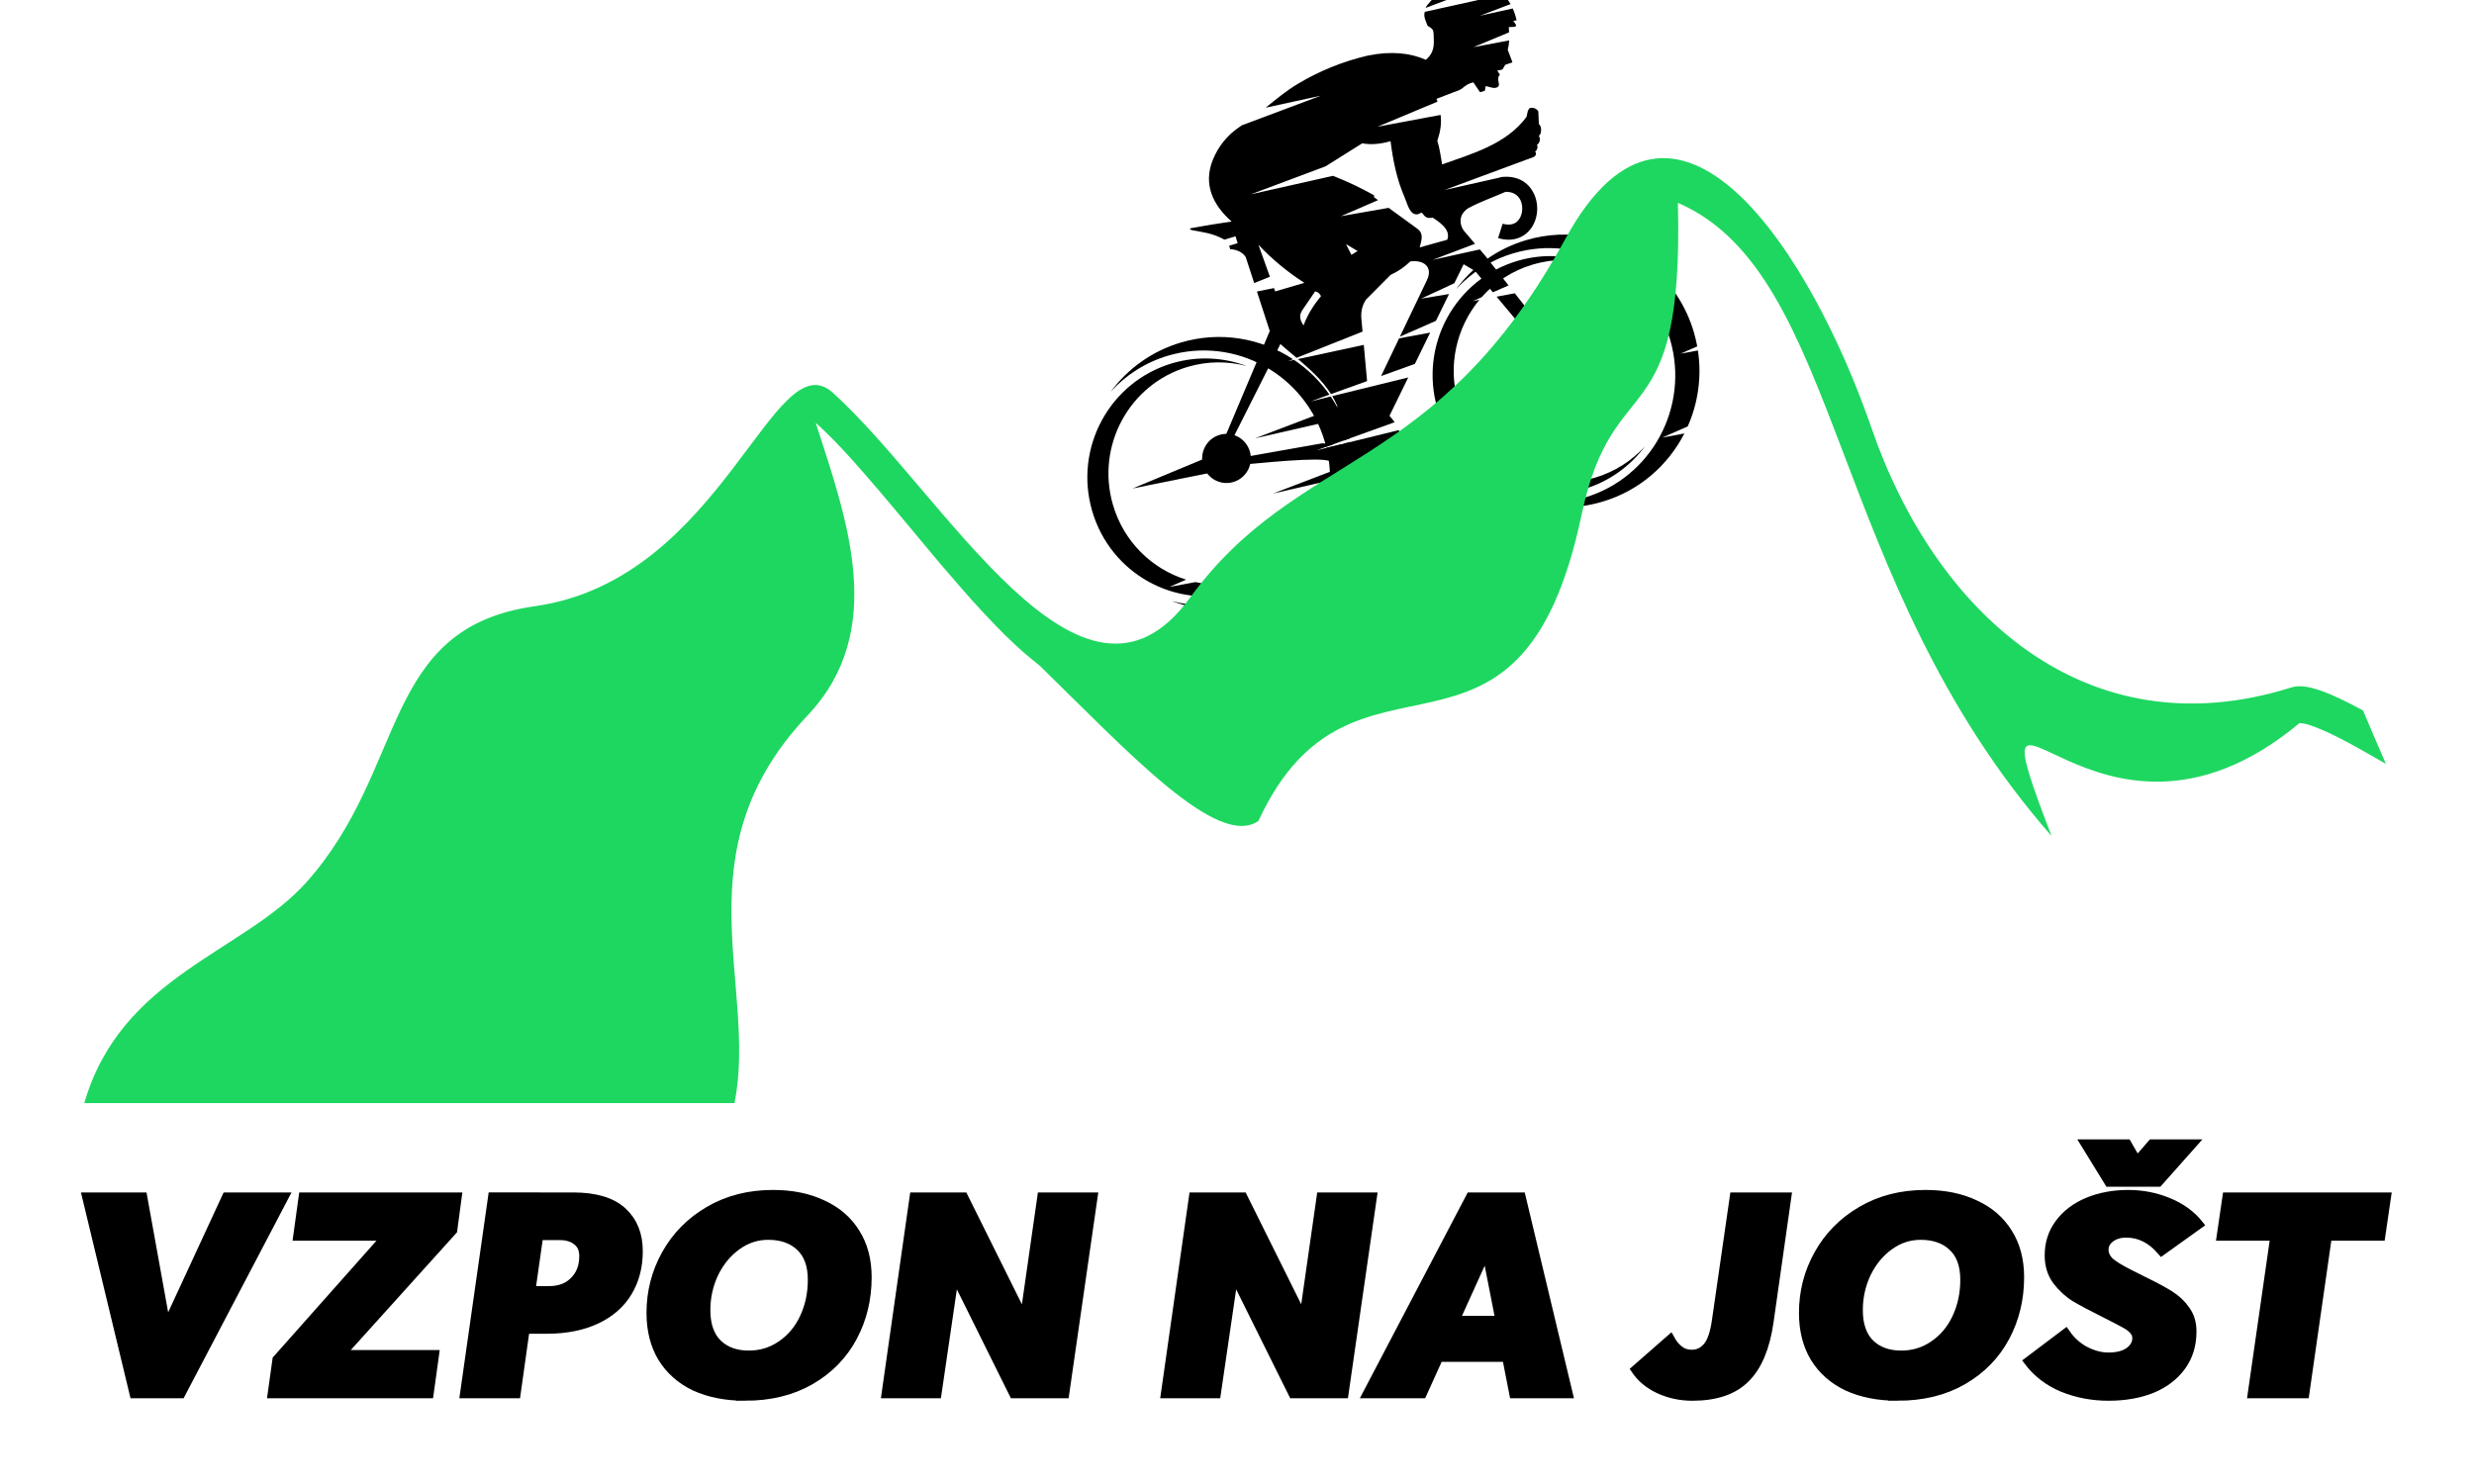
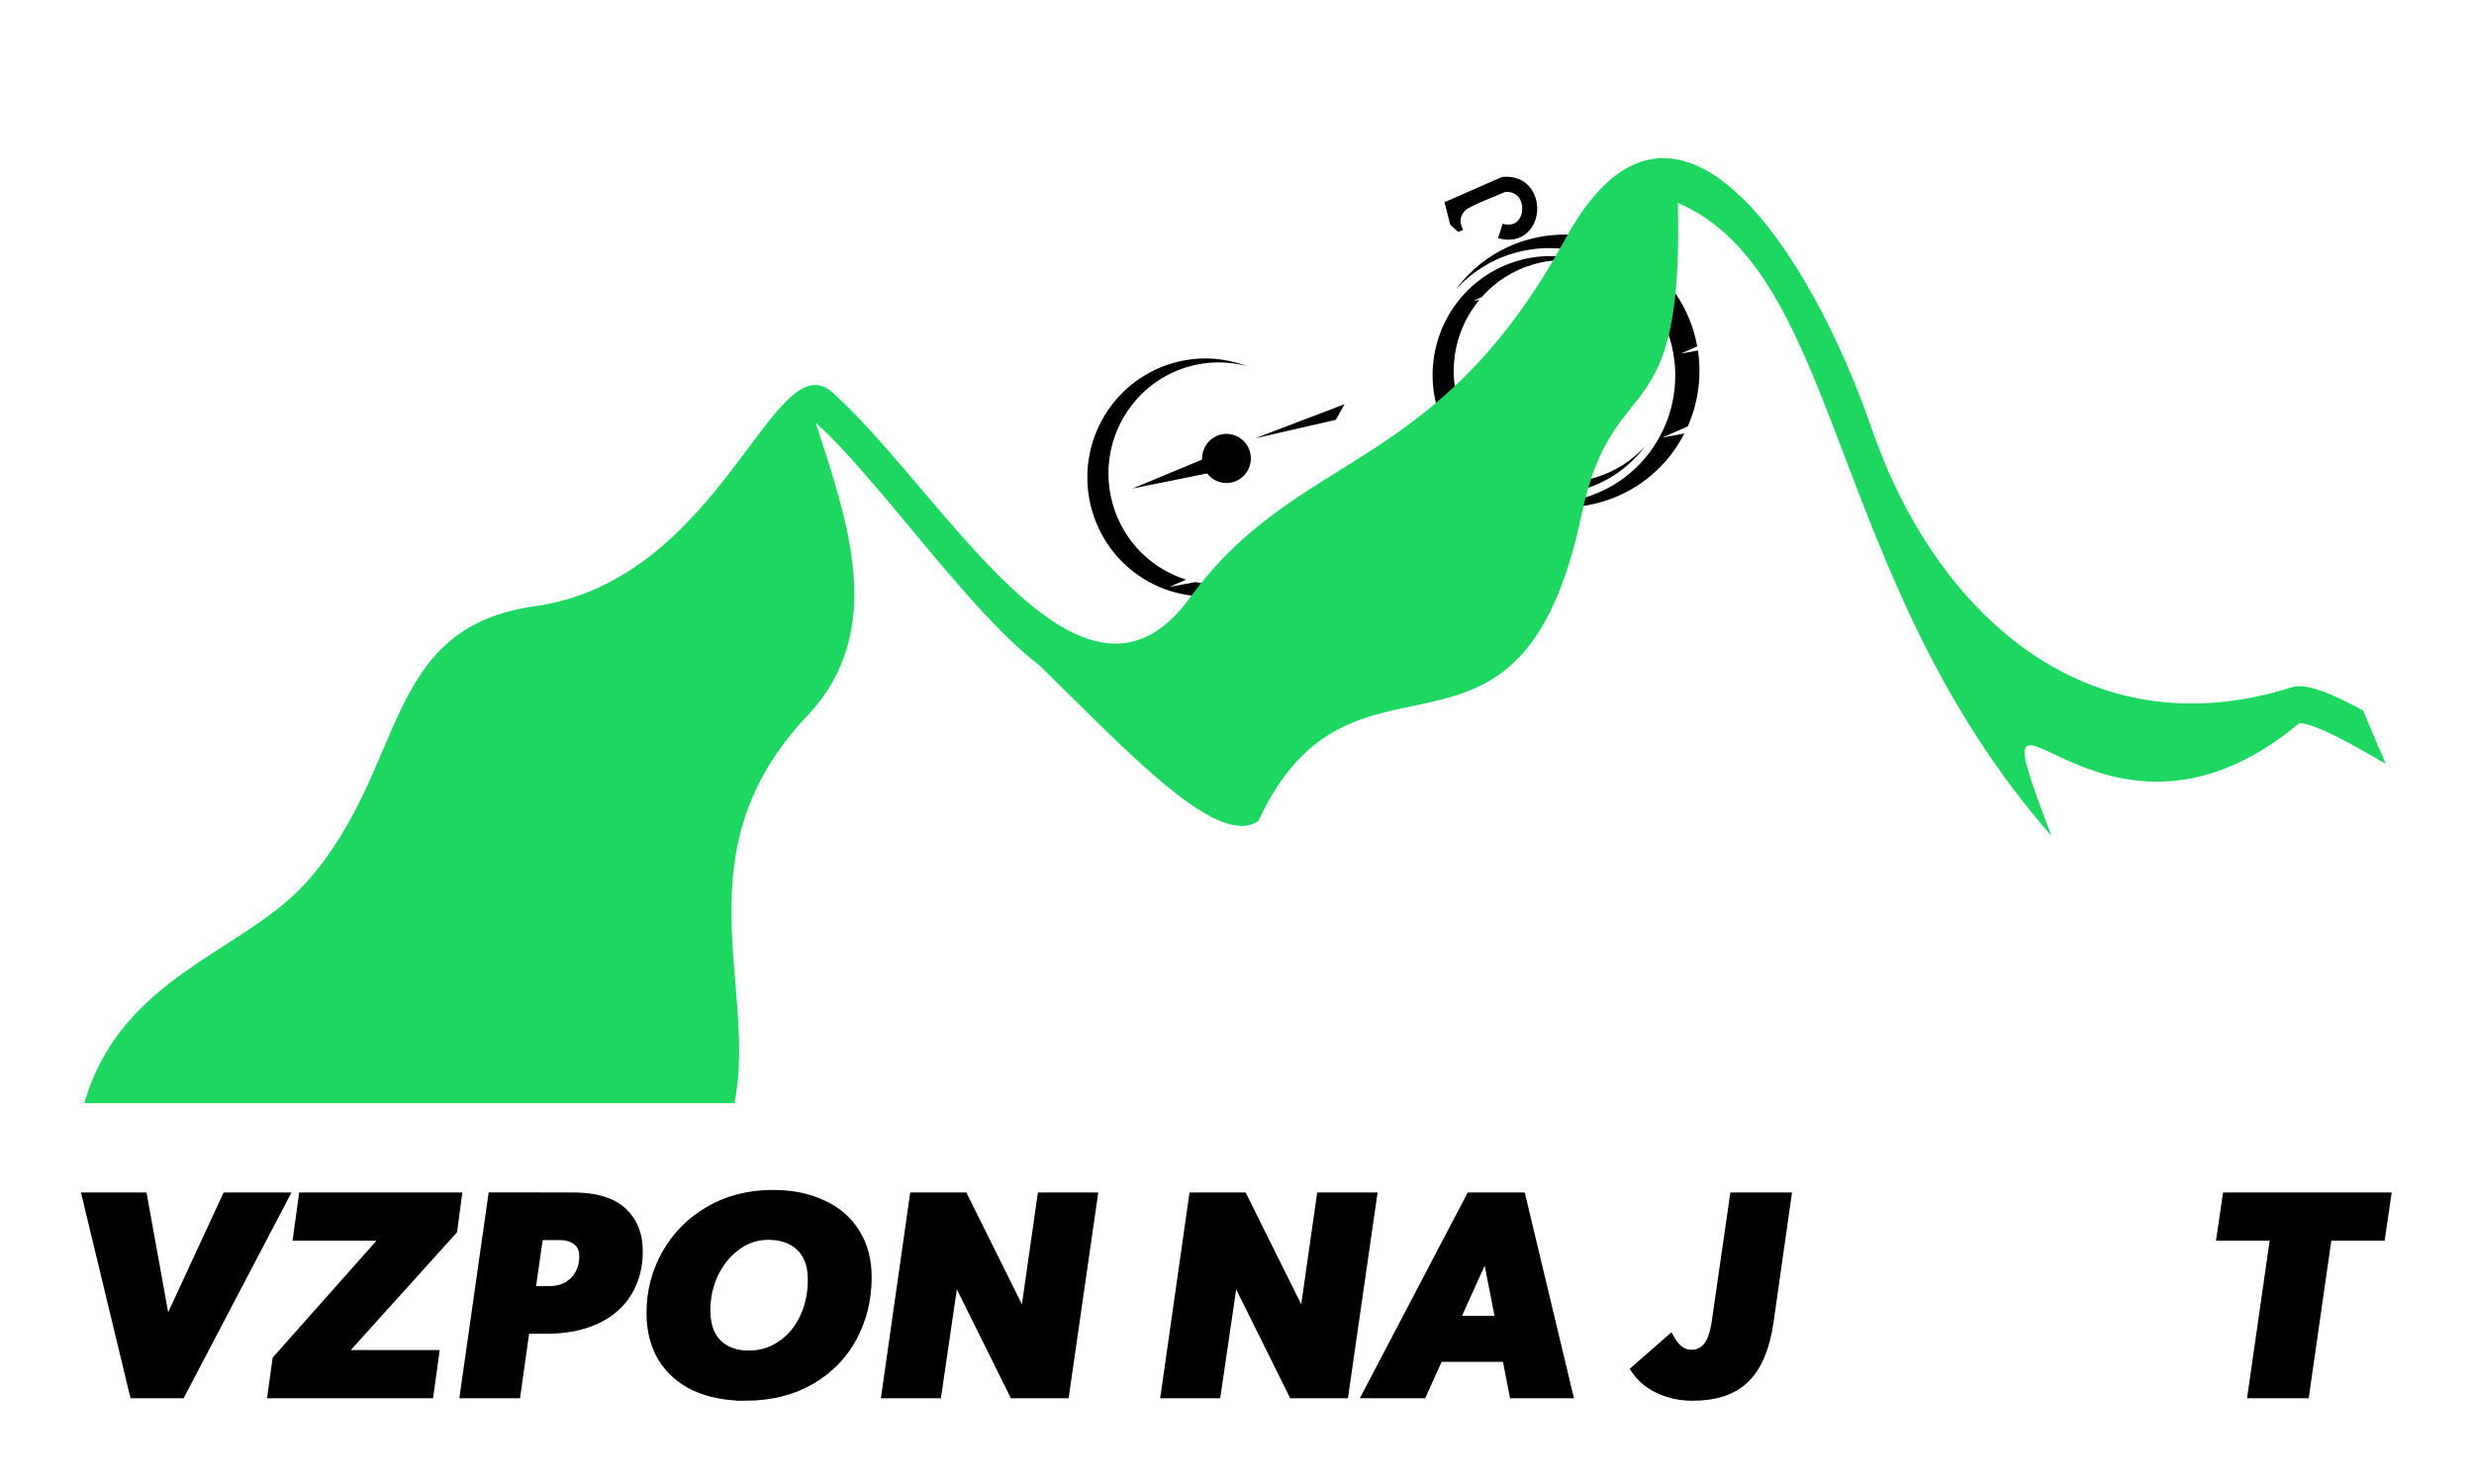
<svg xmlns="http://www.w3.org/2000/svg" xmlns:ns1="http://www.inkscape.org/namespaces/inkscape" xmlns:ns2="http://sodipodi.sourceforge.net/DTD/sodipodi-0.dtd" width="300mm" height="180mm" viewBox="0 0 300 180" version="1.1" id="svg1042" ns1:version="1.2.2 (732a01da63, 2022-12-09, custom)" ns2:docname="logo_color.svg">
  <defs id="defs1039" />
  <g ns1:label="Layer 1" ns1:groupmode="layer" id="layer1">
    <g aria-label="VZPON NA JOŠT" transform="scale(1.078,0.927)" id="text3163-9-5-2-7-8-4-3-91" style="font-style:italic;font-weight:800;font-size:36.364px;line-height:1.25;font-family:'Averta Demo PE';-inkscape-font-specification:'Averta Demo PE, Ultra-Bold Italic';letter-spacing:0px;word-spacing:0px;stroke:#000000;stroke-width:1.109">
      <path d="m 16.005,156.581 2.655,17.091 h 0.073 l 6.8,-17.091 h 6.4 L 20.296,182.399 H 15.132 L 9.787,156.581 Z" id="path309" />
      <path d="m 43.387,161.89 -0.073,-0.109 h -9.782 l 0.618,-5.2 H 51.387 l -0.509,4.436 -12.437,16.037 0.073,0.145 h 10.327 l -0.618,5.2 H 30.66 l 0.545,-4.546 z" id="path311" />
      <path d="m 64.478,156.581 q 3.709,0 5.491,1.927 1.782,1.927 1.782,5.2 0,3.055 -1.2,5.382 -1.2,2.327 -3.527,3.6 -2.327,1.273 -5.564,1.273 h -2.436 l -1.018,8.436 H 52.296 l 3.164,-25.819 z m -2.727,12.255 q 1.818,0 2.873,-1.236 1.091,-1.236 1.091,-3.236 0,-1.309 -0.764,-1.964 -0.764,-0.691 -1.964,-0.691 h -2.436 l -0.873,7.127 z" id="path313" />
      <path d="m 83.788,182.726 q -3.164,0 -5.564,-1.273 -2.364,-1.309 -3.673,-3.782 -1.273,-2.473 -1.273,-5.891 0,-4.146 1.709,-7.709 1.709,-3.564 4.8,-5.673 3.127,-2.145 7.164,-2.145 3.164,0 5.527,1.309 2.4,1.273 3.709,3.746 1.309,2.436 1.309,5.818 0,4.291 -1.636,7.855 -1.636,3.564 -4.764,5.673 -3.091,2.073 -7.309,2.073 z m 0.436,-5.455 q 2.073,0 3.709,-1.309 1.673,-1.309 2.582,-3.564 0.909,-2.255 0.909,-4.946 0,-2.873 -1.382,-4.327 -1.345,-1.455 -3.636,-1.455 -1.964,0 -3.6,1.382 -1.6,1.345 -2.545,3.6 -0.909,2.255 -0.909,4.764 0,2.873 1.309,4.364 1.345,1.491 3.564,1.491 z" id="path315" />
      <path d="m 108.333,156.581 6.836,16 0.109,-0.036 1.964,-15.964 h 5.673 l -3.2,25.819 h -5.636 l -6.655,-15.6 h -0.109 l -1.964,15.6 h -5.636 l 3.164,-25.819 z" id="path317" />
      <path d="m 139.752,156.581 6.836,16 0.109,-0.036 1.964,-15.964 h 5.673 l -3.2,25.819 h -5.636 l -6.655,-15.6 h -0.109 l -1.964,15.6 h -5.636 l 3.164,-25.819 z" id="path319" />
      <path d="m 171.061,156.581 5.309,25.819 h -6.036 l -0.8,-4.764 h -7.746 l -1.855,4.764 h -6.109 l 11.637,-25.819 z m -3.818,7.091 h -0.073 l -3.527,9.055 h 5.127 z" id="path321" />
      <path d="m 190.371,182.726 q -1.964,0 -3.673,-0.909 -1.709,-0.909 -2.691,-2.618 l 3.855,-3.927 q 0.4,0.836 1.018,1.382 0.618,0.509 1.418,0.509 1.091,0 1.818,-0.982 0.727,-0.982 1.018,-3.491 l 2,-16.109 h 5.818 l -2,16.364 q -0.618,5.055 -2.655,7.418 -2,2.364 -5.927,2.364 z" id="path323" />
-       <path d="m 213.425,182.726 q -3.164,0 -5.564,-1.273 -2.364,-1.309 -3.673,-3.782 -1.273,-2.473 -1.273,-5.891 0,-4.146 1.709,-7.709 1.709,-3.564 4.8,-5.673 3.127,-2.145 7.164,-2.145 3.164,0 5.527,1.309 2.4,1.273 3.709,3.746 1.309,2.436 1.309,5.818 0,4.291 -1.636,7.855 -1.636,3.564 -4.764,5.673 -3.091,2.073 -7.309,2.073 z m 0.436,-5.455 q 2.073,0 3.709,-1.309 1.673,-1.309 2.582,-3.564 0.909,-2.255 0.909,-4.946 0,-2.873 -1.382,-4.327 -1.345,-1.455 -3.636,-1.455 -1.964,0 -3.6,1.382 -1.6,1.345 -2.545,3.6 -0.909,2.255 -0.909,4.764 0,2.873 1.309,4.364 1.345,1.491 3.564,1.491 z" id="path325" />
-       <path d="m 239.208,149.635 1.127,2.291 h 0.073 l 1.709,-2.291 h 4.509 l -3.891,5.091 h -5.455 l -2.691,-5.091 z m -2.036,33.091 q -2.691,0 -5.091,-1.127 -2.4,-1.164 -3.891,-3.491 l 4.146,-3.636 q 0.873,1.455 2.182,2.255 1.345,0.8 2.655,0.8 1.491,0 2.364,-0.691 0.873,-0.727 0.873,-1.745 0,-0.582 -0.364,-1.018 -0.327,-0.436 -0.909,-0.8 -0.545,-0.364 -2.218,-1.345 -2.255,-1.309 -3.418,-2.109 -1.164,-0.836 -2.073,-2.218 -0.873,-1.382 -0.873,-3.345 0,-2.4 1.164,-4.218 1.164,-1.818 3.164,-2.8 2.036,-0.982 4.509,-0.982 2.364,0 4.473,1.018 2.145,1.018 3.455,2.945 l -4.146,3.455 q -1.709,-2.291 -4,-2.291 -1.091,0 -1.818,0.618 -0.727,0.618 -0.727,1.527 0,0.8 0.582,1.491 0.618,0.655 2.218,1.6 l 1.491,0.873 q 2,1.127 3.091,1.927 1.091,0.8 1.782,1.964 0.727,1.164 0.727,2.836 0,2.655 -1.2,4.582 -1.2,1.927 -3.309,2.945 -2.109,0.982 -4.836,0.982 z" id="path327" />
      <path d="m 249.898,161.781 0.655,-5.2 h 17.855 l -0.655,5.2 h -6 l -2.545,20.618 h -5.818 l 2.545,-20.618 z" id="path329" />
    </g>
    <g id="g7552-0-6-3-7" transform="matrix(6.352,0.845,-0.838,6.407,-481.785,-303.58)" style="fill:#000000">
      <g id="g1256-96-3-7-0" transform="matrix(0.002,-8.8629803e-4,-8.8629803e-4,-0.002,95.184,60.549)" style="fill:#000000;fill-opacity:1">
-         <path d="m 10801.3,8684.16 10.5,44.02 c 16.6,-4.01 33.2,-8.03 49.7,-12.09 8.2,-1.9 17.4,6.66 15.1,14.31 l -12.1,38.33 28.4,-4.09 c 2.5,37.61 1.4,73.35 -3.1,107.01 l -290.6,20.45 282.9,20.83 c -8.2,34.72 -20.7,67.15 -37.5,97.09 l -693.5,48.77 -6.2,-12.34 c -15.5,-30.14 -6.2,-76.12 -4,-108.98 l 22.5,-26.56 c 18.5,-23.02 10.1,-41.22 5.5,-65.83 -20.7,-82.64 -34.4,-143.67 -124.3,-183.8 -112.89,94.47 -264.41,157.59 -469.24,176.36 -223.6,13.44 -441.44,-8.16 -653.77,-62.33 -111.77,-28.47 -216.82,-73.41 -322.68,-117.17 l 487.36,-35.88 -726.89,-51.11 -17.33,-5.28 c -130.61,-39.87 -230.51,-111.55 -307.17,-207.08 -142.59,-177.86 -109.32,-374.7 6.08,-554.89 -117.54,17.8 -235.37,32.86 -353.61,44.51 -17.13,0.81 -9.22,-12.17 4.16,-18.72 40.06,-19.56 76.96,-38.33 116.1,-59.51 47.97,-25.93 90.77,-58.78 129.4,-97.52 l 100.29,0.26 1.01,-61.82 -76.96,-0.23 1.01,-31.18 c 53.45,-17.1 97.76,-58.06 109.44,-103.64 l 7.18,-233.55 145.84,13.7 -17.86,291.44 c 79.09,-155.35 179.19,-300.06 289.32,-425.71 -87.11,-0.32 -176.04,1.15 -263.27,0.8 l -1.82,30.32 -149.87,13.38 11.04,-356.57 -748.29,-909.28 31.97,-42 -40.56,-39.54 c 206.84,-46.44 734.99,-136.38 898.77,-204.42 61.96,-25.76 94.21,-65.32 112.84,-100.1 14.02,-26.07 10.07,-41.99 6.29,-69.57 -12.14,-89.34 -12.86,-92.28 71.51,-106.26 27.89,-4.68 56.59,-8.43 85.49,-12.09 l 672.03,51.11 c -29.23,2.45 -62.17,5.29 -85.58,12.7 -88.65,33.86 -151.12,85.98 -200.59,146.93 25.03,49.27 31.84,96.75 27.86,141.57 l -489.98,23.22 -2.34,-6.6 -22.09,7.7 -218.56,10.44 162.77,9.23 -98.76,34.7 -663.81,74.73 c -74.53,8.43 -191.47,53.22 -91.9,155.05 l 649.61,689.15 c 32.77,-51.92 67.16,-102.45 100.81,-152.96 l 611.28,54.95 21.2,107.62 c 11.37,57.95 37.62,107.88 84.17,146.93 l 264.49,143.94 c 68.12,9.15 133.42,30.17 196.11,62.28 114.6,-16.7 178.37,-100.15 92.68,-194.82 l -360.8,-398.67 336.97,42.03 174.02,188.82 -241.86,30 312.04,46.26 122.91,133.35 78.97,-84.14 96.17,-218.15 146.6,18.29 -121.2,299.2 -30.2,67.19 -417.17,29.41 390.87,28.73 -60.71,134.74 -12.46,27.77 c -19.99,4.22 -31.24,13.05 -38.54,26.31 l -16.21,40.59 206.72,121.63 242.7,114.78 c -60.7,-9.26 77.7,11.91 67.9,17.56 l -99.9,6.58 -411.85,27.23 411.85,27.29 406.6,26.91 c 14,0.67 39.7,18.92 24.9,41.16 16.8,1.79 37.9,27.09 32.8,50.62 23,8.23 46.8,30.84 37.5,71.94 22.4,-2.82 51.3,66.72 28.4,94.27 l 26.3,106.44 c -8.4,29.71 -37.7,50.27 -67.8,46.58 l -17.3,-16.24 -26.2,-47.19 c -232.7,-176.15 -541.9,-170.53 -815.48,-185.39 6.19,51.72 19.58,149.85 17.24,206.27 46.56,66.49 77.14,128.48 89.94,204.86 l -551.74,56.82 557.94,60.09 c -0.4,8.34 -0.9,16.78 -1.5,25.47 l 146.8,11.8 c 31.5,2.53 66.1,0.37 95.2,13.35 33.2,14.8 68.1,24.49 103.7,20.83 l 31.9,-97.7 43.6,0.34 17.8,36.55 48.5,-28.32 c 27.6,-15.06 55.6,-15.93 66,8.04 5.1,26.37 -1.9,61.3 31.4,79.09 l -12.2,40.53 36.1,-3.69 c 12.4,-1.24 14.8,4.36 20.7,10.07 l 23.8,21.52 60,2.27 c 5.7,0.27 5.7,2.48 5.3,6.35 l -8.6,108.89 c 13.3,20.86 25,45.28 34.8,73.73 l -312.4,31.64 z m -65.8,446.43 c -21.6,15.78 -45.5,30.29 -71.7,43.52 -114.2,43.04 -233.3,54.87 -355.7,43.79 l -31.9,-43.18 c -18.6,-25.21 -20.5,-24.43 -47.4,-40.61 -36.4,-22.01 -50.7,-32.05 -60.7,-45.29 z M 8258.77,6509.98 c 77.79,-117.28 150.6,-234.82 189.14,-368.58 l 330.9,18.84 60.23,306.07 z m 194.61,-388.24 c 7.19,-27.84 12.87,-56.34 16.94,-85.68 5.76,-109.31 -0.2,-213.47 -27.98,-308.08 l 465.55,26.35 c -7.7,22.94 -17.33,44.75 -27.37,65.32 l 248.76,270.01 z m 763.7,63.34 202.92,220.25 -271.97,28.39 -240.95,-266.24 z m -700.53,-859.29 c 108.32,-13.38 218.73,-24.75 296.53,-68.13 13.99,-30.84 56.88,-92.99 131.73,-86.22 83.25,5.89 89.02,41.8 126.66,67.96 l 160.61,40.16 c 2.45,0.52 4.67,1.21 6.81,2.01 z m 1541.45,1213.18 317.8,-721.23 c 31.2,-48.69 128.3,-3.46 106.6,49.98 l -265.1,654.64 z m -1103.76,698.51 60.84,16.18 -79.61,85.12 z m -567.98,-464.2 c 55.96,74.99 128.36,140.7 215.39,198.1 -2.74,24.09 -14.31,42.23 -36.61,54.12 -49.7,-41.08 -100.29,-80.59 -150.1,-121.64 -44.51,-36.84 -45.84,-74.91 -28.68,-130.58 z m 1152.9,358.8 247.23,-4.07 c 60.94,77.82 -35.51,177.86 -66.84,216.91 -54.66,7.16 -60.74,23.83 -79.09,68.92 l -38.45,-4.07 c -68.86,10.24 -59.01,112.72 -66.2,166.46 -22.53,167.16 -8.22,334.28 18.56,501.41 -88.13,1.01 -169.67,15.46 -240.26,51.66 l -359.58,-99.92 -688.23,-47.97 726.57,-48.49 c 105.66,-81.48 203.82,-168.33 293.87,-260.7 l -5.57,-14.65 26.77,-34.5 -345.99,-41.68 415.36,-47.85 186.68,-240.94 c 45.55,-58.73 6.69,-106.03 -24.83,-160.52" style="fill:#000000;fill-opacity:1;fill-rule:evenodd;stroke:none" id="path1223-3-1-1-9" />
        <path d="m 7424.69,6077.49 c 116.42,0 210.83,-94.39 210.83,-210.77 0,-116.42 -94.41,-210.83 -210.83,-210.83 -116.41,0 -210.82,94.41 -210.82,210.83 0,116.38 94.41,210.77 210.82,210.77" style="fill:#000000;fill-opacity:1;fill-rule:evenodd;stroke:none" id="path1225-8-7-2-3" />
-         <path d="m 7326.53,6932.1 c 356.67,0 675.98,-159.71 890.56,-411.47 l -45.32,-4.07 52.13,-3.89 c 91.17,-108.95 162.85,-234.77 209.7,-372.01 l -172.09,-9.78 178.09,-8.48 c 36.69,-113.36 56.47,-234.31 56.47,-359.84 0,-10.65 -0.2,-21.09 -0.4,-31.53 l -215.3,-12.28 c 0.52,14.5 0.81,29.1 0.81,43.81 0,603.38 -489.09,1092.52 -1092.46,1092.52 -205.84,0 -398.32,-56.94 -562.71,-155.93 195.31,146.3 437.78,232.95 700.52,232.95 z M 8494.35,5699.28 c -14.4,-270.66 -120.86,-516.88 -288.6,-707.91 l -279.59,-34.91 c 205.95,188.62 339.5,455.23 353.81,753.05 z m -362.44,-784.7 c -209.7,-199.26 -493.25,-321.56 -805.38,-321.56 -262.74,0 -505.21,86.62 -700.52,232.94 164.39,-98.99 356.87,-155.95 562.71,-155.95 274.31,0 525.08,101.1 716.96,268.19 l 226.23,-23.62" style="fill:#000000;fill-opacity:1;fill-rule:evenodd;stroke:none" id="path1227-5-5-2-6" />
        <path d="m 7201.01,4741.88 c -563.52,1.02 -1019.47,458.58 -1018.46,1022.09 0.93,563.54 458.58,1019.52 1022.09,1018.54 229.2,-0.4 440.63,-76.41 610.78,-204.28 -143.3,86.56 -311.11,136.55 -490.7,136.84 -526.42,0.92 -953.84,-425.03 -954.76,-951.39 -0.61,-332.23 168.94,-624.97 426.32,-796.06 l -155.65,-19.35 227.05,-23.74 c 134.76,-73.53 289.31,-115.4 453.69,-115.69 179.59,-0.32 347.61,49.06 491.11,135.16 -170.56,-127.26 -382.19,-202.52 -611.47,-202.12" style="fill:#000000;fill-opacity:1;fill-rule:evenodd;stroke:none" id="path1229-6-9-0-0" />
        <path d="m 10440,6932.1 c 392.3,0 739.5,-193.21 951.7,-489.61 l -148.8,-18.55 173.9,-18.14 c 121.8,-184.58 192.7,-405.59 192.7,-643.24 0,-41.36 -2.1,-82.24 -6.3,-122.39 l -155.9,-19.47 151.6,-15.84 c -30.6,-227.35 -126.6,-434.02 -268.4,-600.43 l -238.3,-29.71 193.3,-20.16 c -213,-222.79 -513,-361.54 -845.5,-361.54 -262.8,0 -505.26,86.62 -700.58,232.94 164.4,-98.99 356.88,-155.95 562.68,-155.95 603.4,0 1092.5,489.18 1092.5,1092.55 0,603.38 -489.1,1092.52 -1092.5,1092.52 -204.3,0 -395.46,-56.13 -559,-153.74 l 0.48,0.87 C 9938.09,6846.6 10179,6932.1 10440,6932.1" style="fill:#000000;fill-opacity:1;fill-rule:evenodd;stroke:none" id="path1231-11-6-2-6" />
        <path d="m 10314.5,4741.88 c -563.5,1.02 -1019.54,458.58 -1018.53,1022.09 1.01,563.54 458.57,1019.52 1022.13,1018.54 229.2,-0.4 440.6,-76.41 610.7,-204.28 -143.1,86.56 -311.1,136.55 -490.6,136.84 -185.9,0.38 -359.4,-52.58 -506.09,-144.28 l -81.22,-10.15 56.36,-5.89 c -255.13,-170.67 -423.28,-461.14 -423.88,-791.07 -0.61,-345.41 182.65,-648.19 457.36,-815.84 l -147.97,-18.44 224.24,-23.42 c 126.1,-61.87 267.9,-96.85 417.8,-97.14 179.6,-0.32 347.6,49.06 491.2,135.16 -170.6,-127.26 -382.3,-202.52 -611.5,-202.12" style="fill:#000000;fill-opacity:1;fill-rule:evenodd;stroke:none" id="path1233-5-2-1-2" />
        <path d="m 7516.88,5948.44 -943.89,-99.78 818.05,-72.31 z" style="fill:#000000;fill-opacity:1;fill-rule:evenodd;stroke:none" id="path1235-9-1-7-6" />
-         <path d="m 8539.29,5526.18 -814.12,-61.96 781.35,-47.85 z" style="fill:#000000;fill-opacity:1;fill-rule:evenodd;stroke:none" id="path1237-8-7-5-1" />
        <path d="m 8536.23,6024.96 -826.06,-62.22 715.93,-45.14 z" style="fill:#000000;fill-opacity:1;fill-rule:evenodd;stroke:none" id="path1239-4-8-1-87" />
        <path d="m 9854.11,7443.63 527.99,66.03 11,1.35 10.7,-2.31 c 131.9,-28.7 197.4,-115.72 213.3,-212.35 10.1,-61.01 -0.7,-125.44 -27.7,-180.17 -27.7,-56.47 -73,-103.98 -130.8,-129.07 v 0.05 c -70,-30.31 -155.7,-28.09 -246.4,30.2 l 72.7,107.16 c 48.6,-29.97 90.2,-32.65 122.3,-18.77 l 0.2,0.2 c 28.1,12.11 50.9,36.97 65.8,67.09 15.6,31.9 22.1,68.59 16.5,102.51 -7.5,45.58 -39.2,87.23 -103.2,104.45 -114.6,-13.87 -229,-19.53 -343.9,-42.23 -50.58,-9.98 -126.93,-60.02 -99.85,-168.07 l -47.24,-2.95 -47.88,76.9 6.48,199.98" style="fill:#000000;fill-opacity:1;fill-rule:nonzero;stroke:none" id="path1241-8-5-7-9" />
      </g>
    </g>
    <path d="m 289.315,92.652 -1.159,-0.662 c -2.088,-1.195 -4.245,-2.446 -6.417,-3.395 -0.691,-0.298 -1.408,-0.589 -2.125,-0.778 -0.186,-0.037 -0.548,-0.109 -0.778,-0.109 -24.889,20.785 -40.43,-13.417 -30.066,13.693 -27.276,-31.141 -25.316,-68.152 -45.305,-76.798 0.734,28.749 -7.822,19.548 -11.666,37.77 -7.521,35.855 -27.724,12.408 -39.204,37.205 -4.927,3.394 -15.612,-8.175 -26.489,-18.81 -0.728,-0.575 -1.423,-1.16 -2.077,-1.724 -2.172,-1.918 -4.23,-4.096 -6.217,-6.3 -0.485,-0.552 -0.968,-1.1 -1.445,-1.645 -1.603,-1.824 -3.19,-3.7 -4.754,-5.599 -2.22,-2.654 -4.431,-5.347 -6.705,-7.94 -1.904,-2.204 -3.9,-4.399 -5.994,-6.279 3.825,11.827 8.728,25.235 -0.998,35.512 C 82.303,103.307 91.901,119.545 89.068,133.803 H 10.221 C 14.68,118.361 29.536,115.542 37.16,107.005 49.515,93.168 46.091,76.159 64.884,73.526 87.671,70.302 93.796,41.131 100.999,47.644 c 13.524,12.195 30.144,42.94 43.293,24.869 13.161,-18.087 29.845,-14.8 45.554,-43.588 13.312,-24.375 29.925,2.167 37.106,23.022 7.623,22.146 25.858,39.364 50.969,31.414 1.735,-0.548 4.762,0.722 8.621,2.81 0.808,1.915 1.761,4.171 2.774,6.482" style="fill:#1ed760;fill-opacity:1;fill-rule:evenodd;stroke:none;stroke-width:0.208" id="path40-1-7-4-2" ns2:nodetypes="cccccccccccccccccccccccccccc" />
  </g>
</svg>